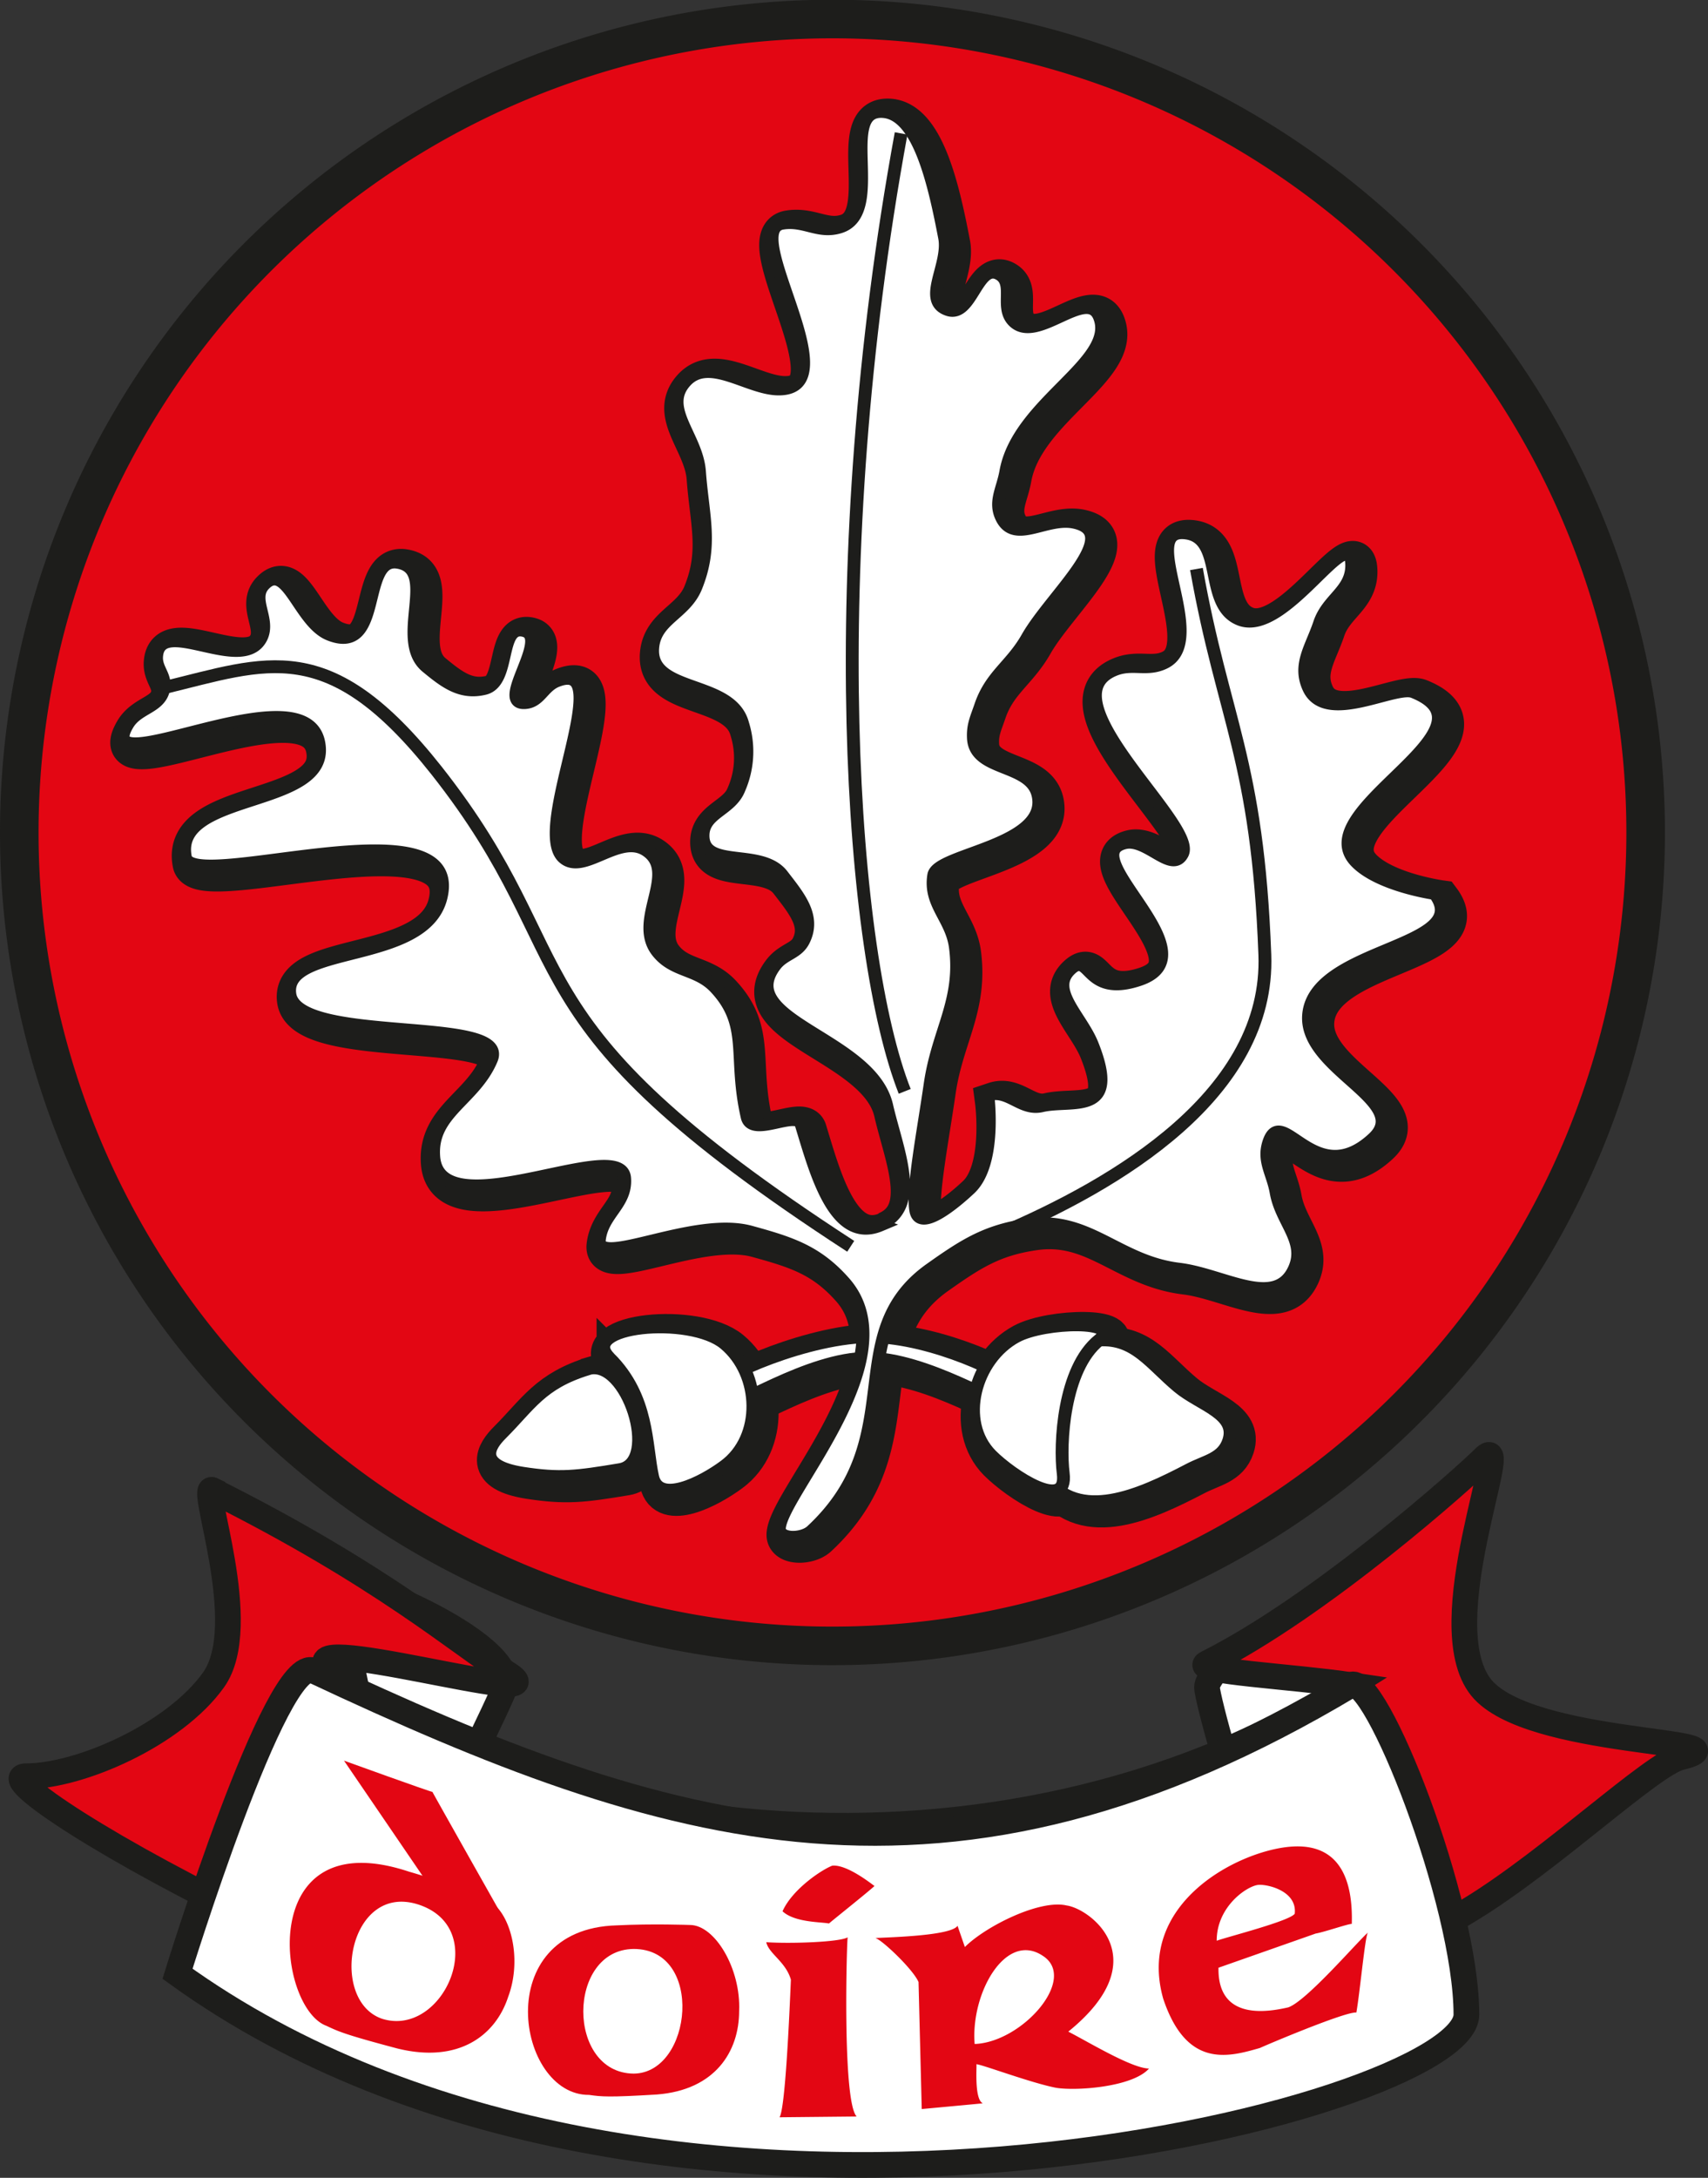
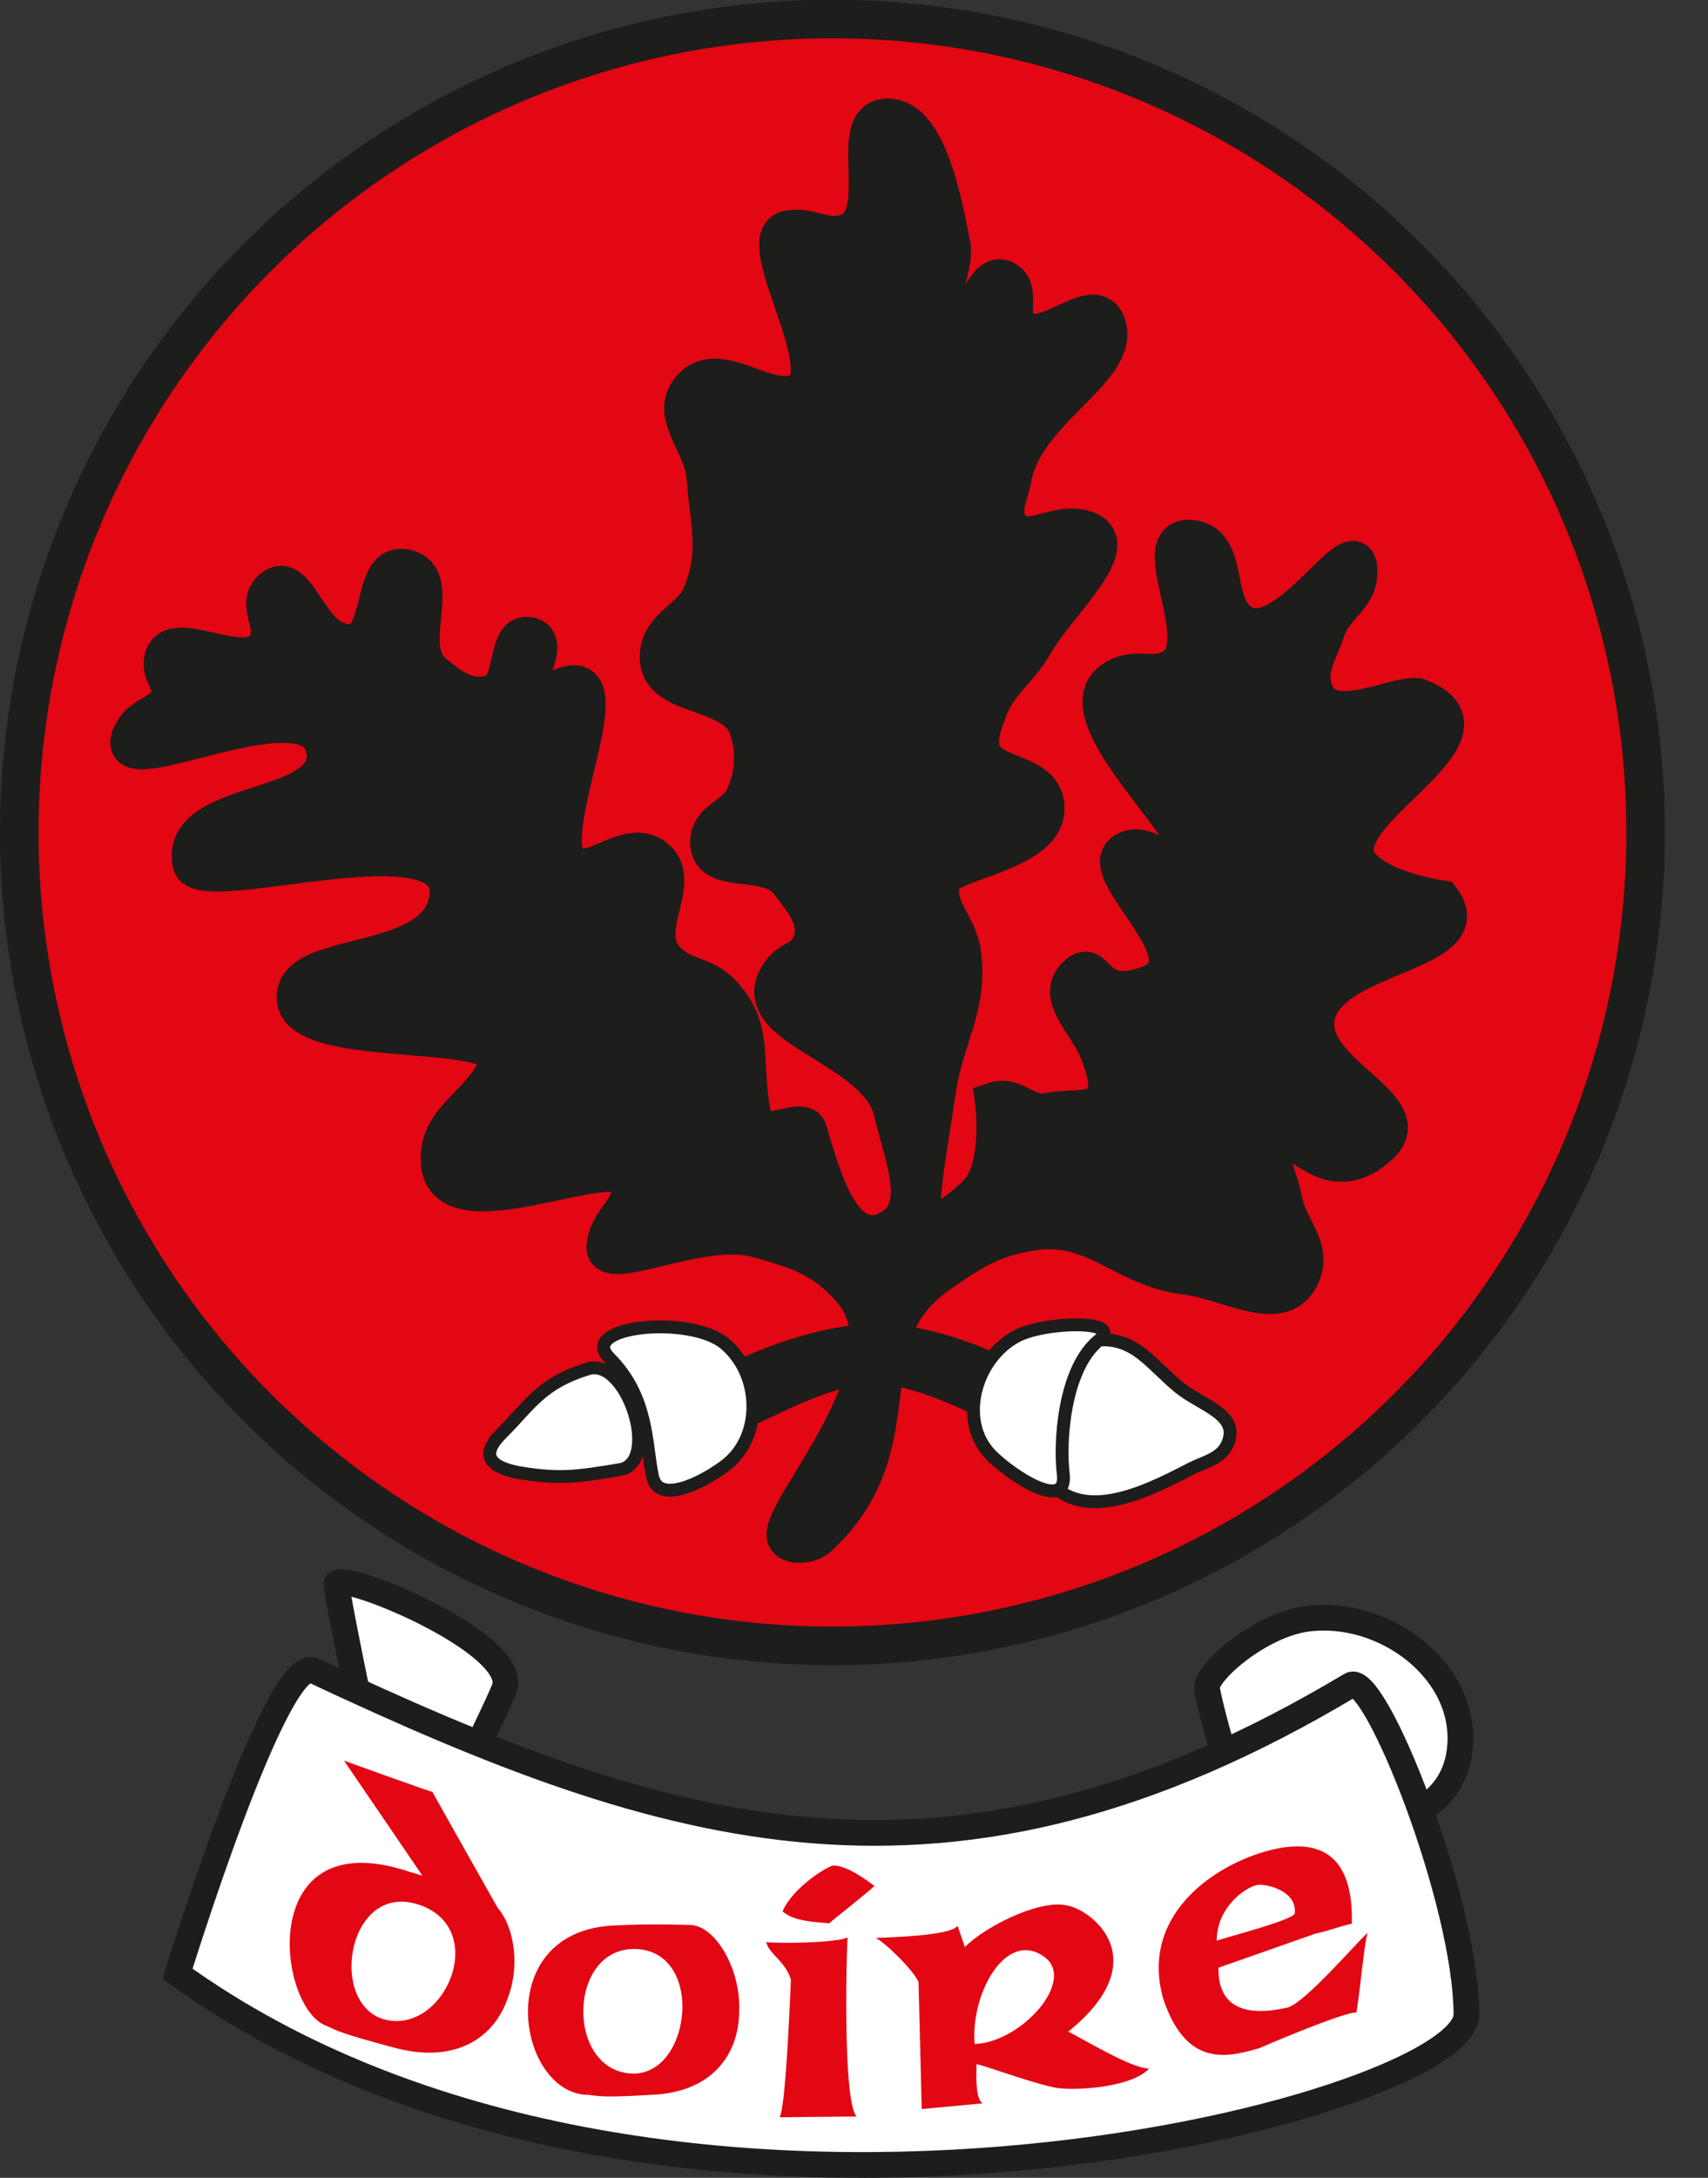
<svg xmlns="http://www.w3.org/2000/svg" id="Layer_3" data-name="Layer 3" viewBox="0 0 265.74 338.74">
  <rect x="0" y="0" width="265.74" height="338.74" fill="#333333" stroke="none" />
  <defs>
    <style>.cls-1,.cls-6{fill:#fff}.cls-1,.cls-4,.cls-5,.cls-6{stroke:#1d1d1b;stroke-miterlimit:3.86}.cls-1{stroke-width:4px}.cls-7{fill:#e30613}.cls-4{stroke-width:6px;fill:#1d1d1b}.cls-5{fill:none}.cls-5,.cls-6{stroke-width:2px}</style>
  </defs>
  <path class="cls-1" d="M52.33 246.39c0 1.46 9.22 47.72 11.16 48.21 12.95 3.24 4.85-4.7 4.85-10.83 0 0 9.71-19.56 10.2-21.36 1.92-7.09-26.21-18.49-26.21-16zm135.46 16.08c0 1.45 4.86 19.9 6.8 20.39 12.95 3.24 31 2.58 32.52-10.68 1.43-12.14-11.68-22-23.78-20.39-7.29 1-15.54 8.2-15.54 10.68z" />
-   <path d="M33.06 231.83c26.31 13.15 38.1 23.53 46 28.58 9 5.79-35.62-7.5-27.46-.56 29.7 25.21 102.54 37.54 158.57 2.24h0c-8.74-1.31-24.86-2.14-22.41-3.37 17.93-9 40.34-29.13 43.14-31.93 4.77-4.77-8.42 25.79-.45 35.69 7.42 9.21 42.53 8 31 10.85-4.48 1.12-20 15.89-32.55 23.57-36.1 22.05-61.09 28.17-103.39 27.38-50.8-.94-130.5-48-121.47-48 8.41 0 23.12-6.47 29.19-15s-2.41-30.64-.17-29.52z" fill-rule="evenodd" fill="#e30613" stroke-width="4" stroke="#1d1d1b" stroke-miterlimit="3.86" />
  <path class="cls-1" d="M48.75 259.85C43 257.13 27.62 307 27.62 307c74.75 53.88 200.53 20.93 200.53 6.36 0-17.57-14.27-53.52-18-51.27-62.75 37.54-106.46 23.53-161.37-2.24z" />
  <path d="M3 129.52A126.52 126.52 0 11129.52 256 126.51 126.51 0 013 129.52z" stroke-width="6" fill="#e30613" stroke="#1d1d1b" stroke-miterlimit="3.86" />
  <path class="cls-4" d="M159.41 216.64c-1.38-1.87-13.3-7.59-22.63-7.75-9.83-.16-24.5 6.38-24 7.75.43 1.17-.44 2.49.63 3.13 1.25.75 13.33-7.53 22.62-7.5 9 0 20.88 7.62 22 7.25s2.11-1.87 1.38-2.88z" />
  <path class="cls-4" d="M137.84 191.49c6.66-2.81 2.74-11.45 1.12-18.5-2.44-10.61-23.94-13.17-17.37-21.85 1.4-1.85 3.47-1.83 4.48-3.92 1.82-3.73-.83-6.8-3.36-10.09-3.28-4.26-12.34-.79-12.33-6.16 0-3.59 4.32-3.94 5.61-7.29a14.41 14.41 0 00.56-10.08c-1.83-6.9-14.49-4.65-14-11.77.31-4.54 5-5.31 6.72-9.52 2.64-6.49 1.07-11 .56-17.93-.39-5.52-5.89-9.86-2.24-14s9.76 1.12 14.57 1.12c11.21 0-6.16-24.66.56-25.78 3.46-.57 5.63 1.64 9 .56 7.1-2.29-.56-18.49 6.72-17.93 5.53.43 7.93 11.26 9.53 19.61.82 4.3-3.61 9.86.56 11.21 3.57 1.16 4.52-7.36 7.84-5.6 2.63 1.39.23 5.09 2.24 7.28 3.56 3.86 11.5-5.43 13.45-.56 2.8 7-12.65 13.28-14.57 24.1-.5 2.8-1.9 4.77-.56 7.28 2.07 3.86 6.93-.36 11.21.56 7.84 1.68-3.56 11.37-7.29 17.93-2.48 4.37-5.67 5.88-7.28 10.65-.65 1.91-1.22 3-1.12 5 .25 5.26 9.06 3.8 10.08 9 1.55 7.8-15.68 9-16.24 12.32-.75 4.5 2.77 6.68 3.36 11.21 1.08 8.37-2.71 12.94-3.93 21.29-1.1 7.62-2.8 16.25-2.24 19.61s5.83-.94 8.41-3.36c4.22-3.95 2.8-14.57 2.8-14.57 3.17-1.06 5.15 2.45 8.4 1.68 4.69-1.1 12.33 1.69 7.85-9.52-1.77-4.43-6.87-8.53-3.36-11.77 3.09-2.85 2.24 4.48 10.64 1.68 11.77-3.92-10.34-19.27-2.24-21.29 3.45-.86 7.38 4.86 9 1.68 2.24-4.48-21.62-24-10.65-28.58 2.85-1.19 5.06.23 7.85-1.12 7.17-3.48-4.55-21.22 3.36-20.17 6.13.81 2.62 11.25 8.4 13.45 7 2.67 17.34-15.93 17.37-8.41 0 4-3.72 5.18-5 9s-3.36 6.47-1.68 10.09c2.67 5.75 13.45-.56 16.25.56 14.46 5.78-16.35 18.38-9 26.33 3.54 3.81 12.33 5 12.33 5 6.38 8.51-18.82 8.34-19.61 18.94-.63 8.43 16.24 13.39 10.08 19.17-9 8.4-14.2-5.44-16.25.56-1 2.92.59 4.8 1.12 7.84.84 4.71 4.79 7.59 2.81 11.93-2.91 6.36-11 .84-17.93 0-9.5-1.14-14.07-8.26-23.54-6.88-6.41.93-9.84 3.14-15.13 6.88-14.23 10.09-2.8 26.17-18.49 40.74-1.45 1.35-5.24 1.41-5-.56.56-5.6 20.26-26.58 10.09-38.1-4.27-4.84-8.35-6.13-14.57-7.84-8.86-2.45-24.09 5.76-23.53 1.12.48-4 4.25-5.53 3.92-9.53-.56-6.72-28.89 8.27-29.7-3.36-.48-6.84 6.36-8.78 9-15.13 2.8-6.84-30.25-2.14-31.38-10.09s21-4.51 23.53-15.13c3.66-15.26-38.66-.56-39.78-6.16-2.1-10.48 22.92-7.47 20.73-17.93-2.39-11.39-35.7 7.17-29.7-2.8 1.6-2.65 5.1-2.56 5.61-5.6.33-2-1.3-3-1.12-5 .55-6.4 13.27 2.9 16.25-2.8 1.52-2.91-1.78-6.09.56-8.4 3.53-3.52 5.45 6 10.08 7.84 8.41 3.36 4.7-12.2 10.65-11.21 6.48 1.09-.59 12.06 4.48 16.25 2.88 2.38 5.34 4.26 9 3.37 4.12-1 2.07-10.1 6.16-9s-4.37 11.31 0 11.21c2.36-.06 2.85-2.47 5-3.37 9.92-4.05-3.92 23 1.12 27.46 3.12 2.77 8.7-3.93 12.89-1.12 5.11 3.43-2.08 10.82 1.68 15.69 2.52 3.26 6.14 2.6 9 5.6 5.56 5.9 2.8 10.65 5 20.18.76 3.21 7.69-1.19 8.4 1.12 2.24 7.28 5.16 18.71 12.33 15.69z" />
  <path class="cls-5" d="M187.15 89.5c4.15 23.39 9.52 29.7 10.64 60 .8 21.62-22.94 35.65-41.43 43.49M141.2 21.75c-12.33 67.19-7.84 127.71.56 149m-8.4 24.1c-55.47-36-40.59-43.76-64.44-74C52.11 99.59 42.59 104.07 26.34 108" />
-   <path class="cls-4" d="M172 209.42c-8.91.57-13.72 14.12-8.41 21.29s14.66 2.93 22.42-1.12c2.63-1.38 5.23-1.66 6.16-4.48 1.4-4.27-4.4-5.54-7.84-8.41-4.29-3.57-6.76-7.64-12.33-7.28zm-79.55 4.48c6.15-1.89 11.39 14.63 5 15.69-6.73 1.12-9.3 1.46-15.13.56-7.24-1.15-5.25-4.23-3.32-6.15 4.48-4.48 6.16-7.84 13.44-10.08z" />
-   <path class="cls-4" d="M159.13 208.86c-6.48 3.5-9.11 13.25-3.92 18.49 3.17 3.19 12 9 11.21 2.8-.56-4.48 0-16.25 5.6-20.73 3.93-3.15-8.46-2.95-12.89-.56zm-63.31 3.36c-5-5 12.51-6.75 17.93-2.24 5.71 4.75 6 14.61 0 19.05-3.55 2.64-10.25 6-11.21 1.68-1.12-5-.56-12.33-6.72-18.49z" />
-   <path class="cls-6" d="M158.41 215.65c-1.38-1.88-13.3-7.6-22.63-7.75-9.83-.17-24.5 6.37-24 7.75.43 1.16-.44 2.48.63 3.12 1.25.75 13.33-7.53 22.62-7.5 9 0 20.88 7.63 22 7.25s2.11-1.87 1.38-2.87z" />
-   <path class="cls-6" d="M136.84 190.49c6.66-2.81 2.74-11.45 1.12-18.5-2.44-10.61-23.94-13.17-17.37-21.85 1.4-1.85 3.47-1.83 4.48-3.92 1.82-3.73-.83-6.8-3.36-10.09-3.28-4.26-12.34-.79-12.33-6.16 0-3.58 4.31-3.94 5.61-7.28a14.44 14.44 0 00.56-10.09c-1.83-6.9-14.49-4.65-14-11.77.31-4.54 5-5.31 6.72-9.52 2.64-6.49 1.07-11 .56-17.93-.39-5.52-5.89-9.86-2.24-14s9.76 1.12 14.57 1.12c11.21 0-6.16-24.66.56-25.78 3.46-.57 5.63 1.64 9 .56 7.1-2.29-.56-18.49 6.72-17.93 5.53.43 7.93 11.26 9.53 19.61.82 4.3-3.61 9.86.56 11.21 3.57 1.16 4.52-7.36 7.84-5.6 2.63 1.39.23 5.1 2.24 7.28 3.56 3.86 11.5-5.43 13.45-.56 2.8 7-12.65 13.28-14.57 24.1-.5 2.8-1.9 4.77-.56 7.28 2.07 3.86 6.93-.36 11.21.56 7.84 1.68-3.56 11.37-7.29 17.93-2.48 4.38-5.67 5.88-7.28 10.65-.65 1.91-1.22 3-1.12 5 .25 5.26 9.06 3.8 10.08 9 1.55 7.8-15.68 9-16.25 12.32-.75 4.5 2.78 6.68 3.37 11.21 1.08 8.37-2.71 12.94-3.93 21.29-1.1 7.62-2.8 16.25-2.24 19.61s5.83-.94 8.41-3.36c4.22-3.95 2.8-14.57 2.8-14.57 3.17-1.06 5.15 2.45 8.4 1.68 4.69-1.1 12.33 1.69 7.85-9.52-1.77-4.43-6.87-8.53-3.36-11.77 3.09-2.85 2.24 4.48 10.64 1.68 11.77-3.92-10.34-19.27-2.24-21.29 3.45-.86 7.37 4.86 9 1.68 2.24-4.48-21.62-24-10.65-28.58 2.85-1.19 5.06.23 7.84-1.12 7.18-3.48-4.54-21.22 3.37-20.17 6.13.81 2.62 11.25 8.4 13.45 7 2.67 17.34-15.93 17.37-8.41 0 4-3.72 5.18-5 9s-3.36 6.47-1.68 10.09c2.67 5.75 13.45-.56 16.25.56 14.46 5.78-16.35 18.38-9 26.33 3.54 3.81 12.33 5.05 12.33 5.05 6.38 8.5-18.82 8.33-19.61 18.94-.63 8.42 16.24 13.38 10.08 19.16-9 8.4-14.2-5.44-16.25.56-1 2.92.59 4.8 1.12 7.84.84 4.71 4.79 7.59 2.81 11.94-2.91 6.35-11 .83-17.93 0-9.5-1.15-14.07-8.27-23.54-6.89-6.41.93-9.84 3.14-15.13 6.89-14.23 10.08-2.8 26.17-18.49 40.73-1.45 1.35-5.24 1.41-5-.56.56-5.6 20.26-26.58 10.09-38.1-4.27-4.84-8.35-6.13-14.57-7.84-8.86-2.45-24.1 5.77-23.53 1.12.48-4 4.25-5.52 3.92-9.53-.56-6.72-28.89 8.27-29.7-3.36-.48-6.84 6.36-8.78 9-15.13 2.8-6.83-30.25-2.14-31.38-10.09s21-4.51 23.53-15.12c3.66-15.27-38.66-.56-39.78-6.17-2.1-10.48 22.92-7.47 20.73-17.93-2.39-11.38-35.7 7.17-29.7-2.8 1.6-2.65 5.1-2.56 5.61-5.6.33-2-1.3-3-1.12-5 .55-6.4 13.27 2.9 16.25-2.8 1.51-2.91-1.78-6.09.55-8.4 3.54-3.51 5.46 6 10.09 7.84 8.41 3.36 4.7-12.2 10.65-11.21 6.48 1.09-.59 12.06 4.48 16.25 2.88 2.38 5.34 4.26 9 3.37 4.12-1 2.08-10.1 6.17-9s-4.37 11.31 0 11.21c2.36-.06 2.85-2.47 5-3.37 9.92-4.05-3.92 23 1.12 27.46 3.12 2.77 8.7-3.93 12.89-1.12 5.11 3.43-2.08 10.82 1.68 15.69 2.52 3.26 6.13 2.61 9 5.6 5.57 5.9 2.81 10.65 5 20.18.75 3.21 7.69-1.19 8.4 1.12 2.24 7.28 5.16 18.71 12.33 15.69z" />
  <path class="cls-5" d="M186.15 88.5c4.15 23.39 9.52 29.7 10.64 60 .8 21.62-22.94 35.65-41.43 43.49M140.2 20.75c-12.33 67.19-7.84 127.71.56 149m-8.4 24.1c-55.47-36-40.59-43.76-64.44-74C51.11 98.59 41.59 103.07 25.34 107" />
  <path class="cls-6" d="M171 208.42c-8.91.57-13.72 14.12-8.41 21.29s14.66 2.94 22.42-1.12c2.63-1.38 5.23-1.66 6.16-4.48 1.4-4.26-4.4-5.54-7.84-8.41-4.29-3.57-6.76-7.64-12.33-7.28zm-79.55 4.48c6.15-1.89 11.39 14.63 5 15.69-6.73 1.12-9.3 1.46-15.13.56-7.24-1.15-5.25-4.23-3.32-6.15 4.48-4.48 6.16-7.84 13.44-10.08z" />
  <path class="cls-6" d="M158.13 207.86c-6.49 3.5-9.11 13.25-3.92 18.49 3.17 3.19 12 9 11.21 2.8-.57-4.48 0-16.25 5.6-20.73 3.93-3.15-8.46-2.95-12.89-.56zm-63.31 3.36c-5-5 12.51-6.75 17.93-2.24 5.71 4.75 6 14.61 0 19.05-3.55 2.64-10.25 6-11.21 1.68-1.12-5-.56-12.33-6.72-18.49z" />
  <path class="cls-7" d="M107.35 299.41s-5.89-.22-11.4.06c-19.83.55-15.55 26.47-4.29 26.37 1.93.28 3.09.39 10.52-.06 9.06-.69 12.82-6.66 12.82-13 .28-6.6-3.79-13.37-7.65-13.37zm-8.75 23.12c-10.51-.09-10.42-19.31 0-19.39 11.02 0 9.13 19.3 0 19.39z" />
  <path class="cls-7" d="M75.28 295.26a102.62 102.62 0 00-11.7-4.16c-23.78-7.87-20.54 21.17-12.78 24 1.91.91 3.08 1.41 10.94 3.5 9.6 2.41 15.36-2 17.32-8 2.34-6.22.22-14.03-3.78-15.34zM59.45 314c-8.36-2.86-5.23-21.23 5.61-17.78C76.49 299.91 69 317 59.45 314zm59.77-11.91c3.67.25 11.4 0 12.67-.76-.13 0-.89 25.46 1.39 27.87l-12 .12c.88-1.26 1.52-15.45 1.77-21.4-.79-2.79-3.45-4.05-3.83-5.83zm2.53-4.81c1.52-3.42 6.08-6.46 7.73-7.09 2.28-.26 6.21 2.91 6.58 3.16-1.26 1.14-6.2 5.07-7.09 5.83-1.14-.25-5.32-.13-7.22-1.9zM166.21 316c13.93-11.27 3.42-19.12-.25-19.62-4.19-1-12.67 3.28-15.84 6.46l-1.14-3.3c-1 1.52-10.13 1.77-12.79 1.9 1 .25 5.83 4.81 6.72 6.84l.5 19.76s9.63-.89 9.5-.89c-1.39-.64-.89-6.08-1-6.08.77 0 8.49 2.91 12.42 3.67 3.17.51 11.9-.12 14.44-3-2.68-.02-9.52-4.19-12.56-5.74zm-14.57 1.9c-.63-7.85 4.82-17.6 10.64-13.67 5.45 3.56-3.28 13.44-10.64 13.69zm48.78-5.67c-2.9.65-11 2.24-10.84-6.17l15.13-5.32c1.22-.19 5-1.5 5.61-1.5.18-6.26-1.5-12.7-9.62-12s-23.92 8.78-19.72 23.64c3.65 10.93 10.19 9.06 15.05 7.66 1-.47 13.35-5.7 15-5.51.56-3.18 1.32-11.59 1.78-12.43-1.81 1.63-9.59 10.69-12.39 11.63zm-4.58-19.06c1.49-.09 6 1 5.6 4.49-.74 1.12-10.27 3.54-12.14 4.2 0-5.42 4.86-8.6 6.54-8.69z" />
  <path class="cls-7" d="M53.52 273.85s13.44 4.86 13.76 4.86c-.1-.1 11.65 20.7 11.65 20.7l-11.33-4.92z" />
</svg>